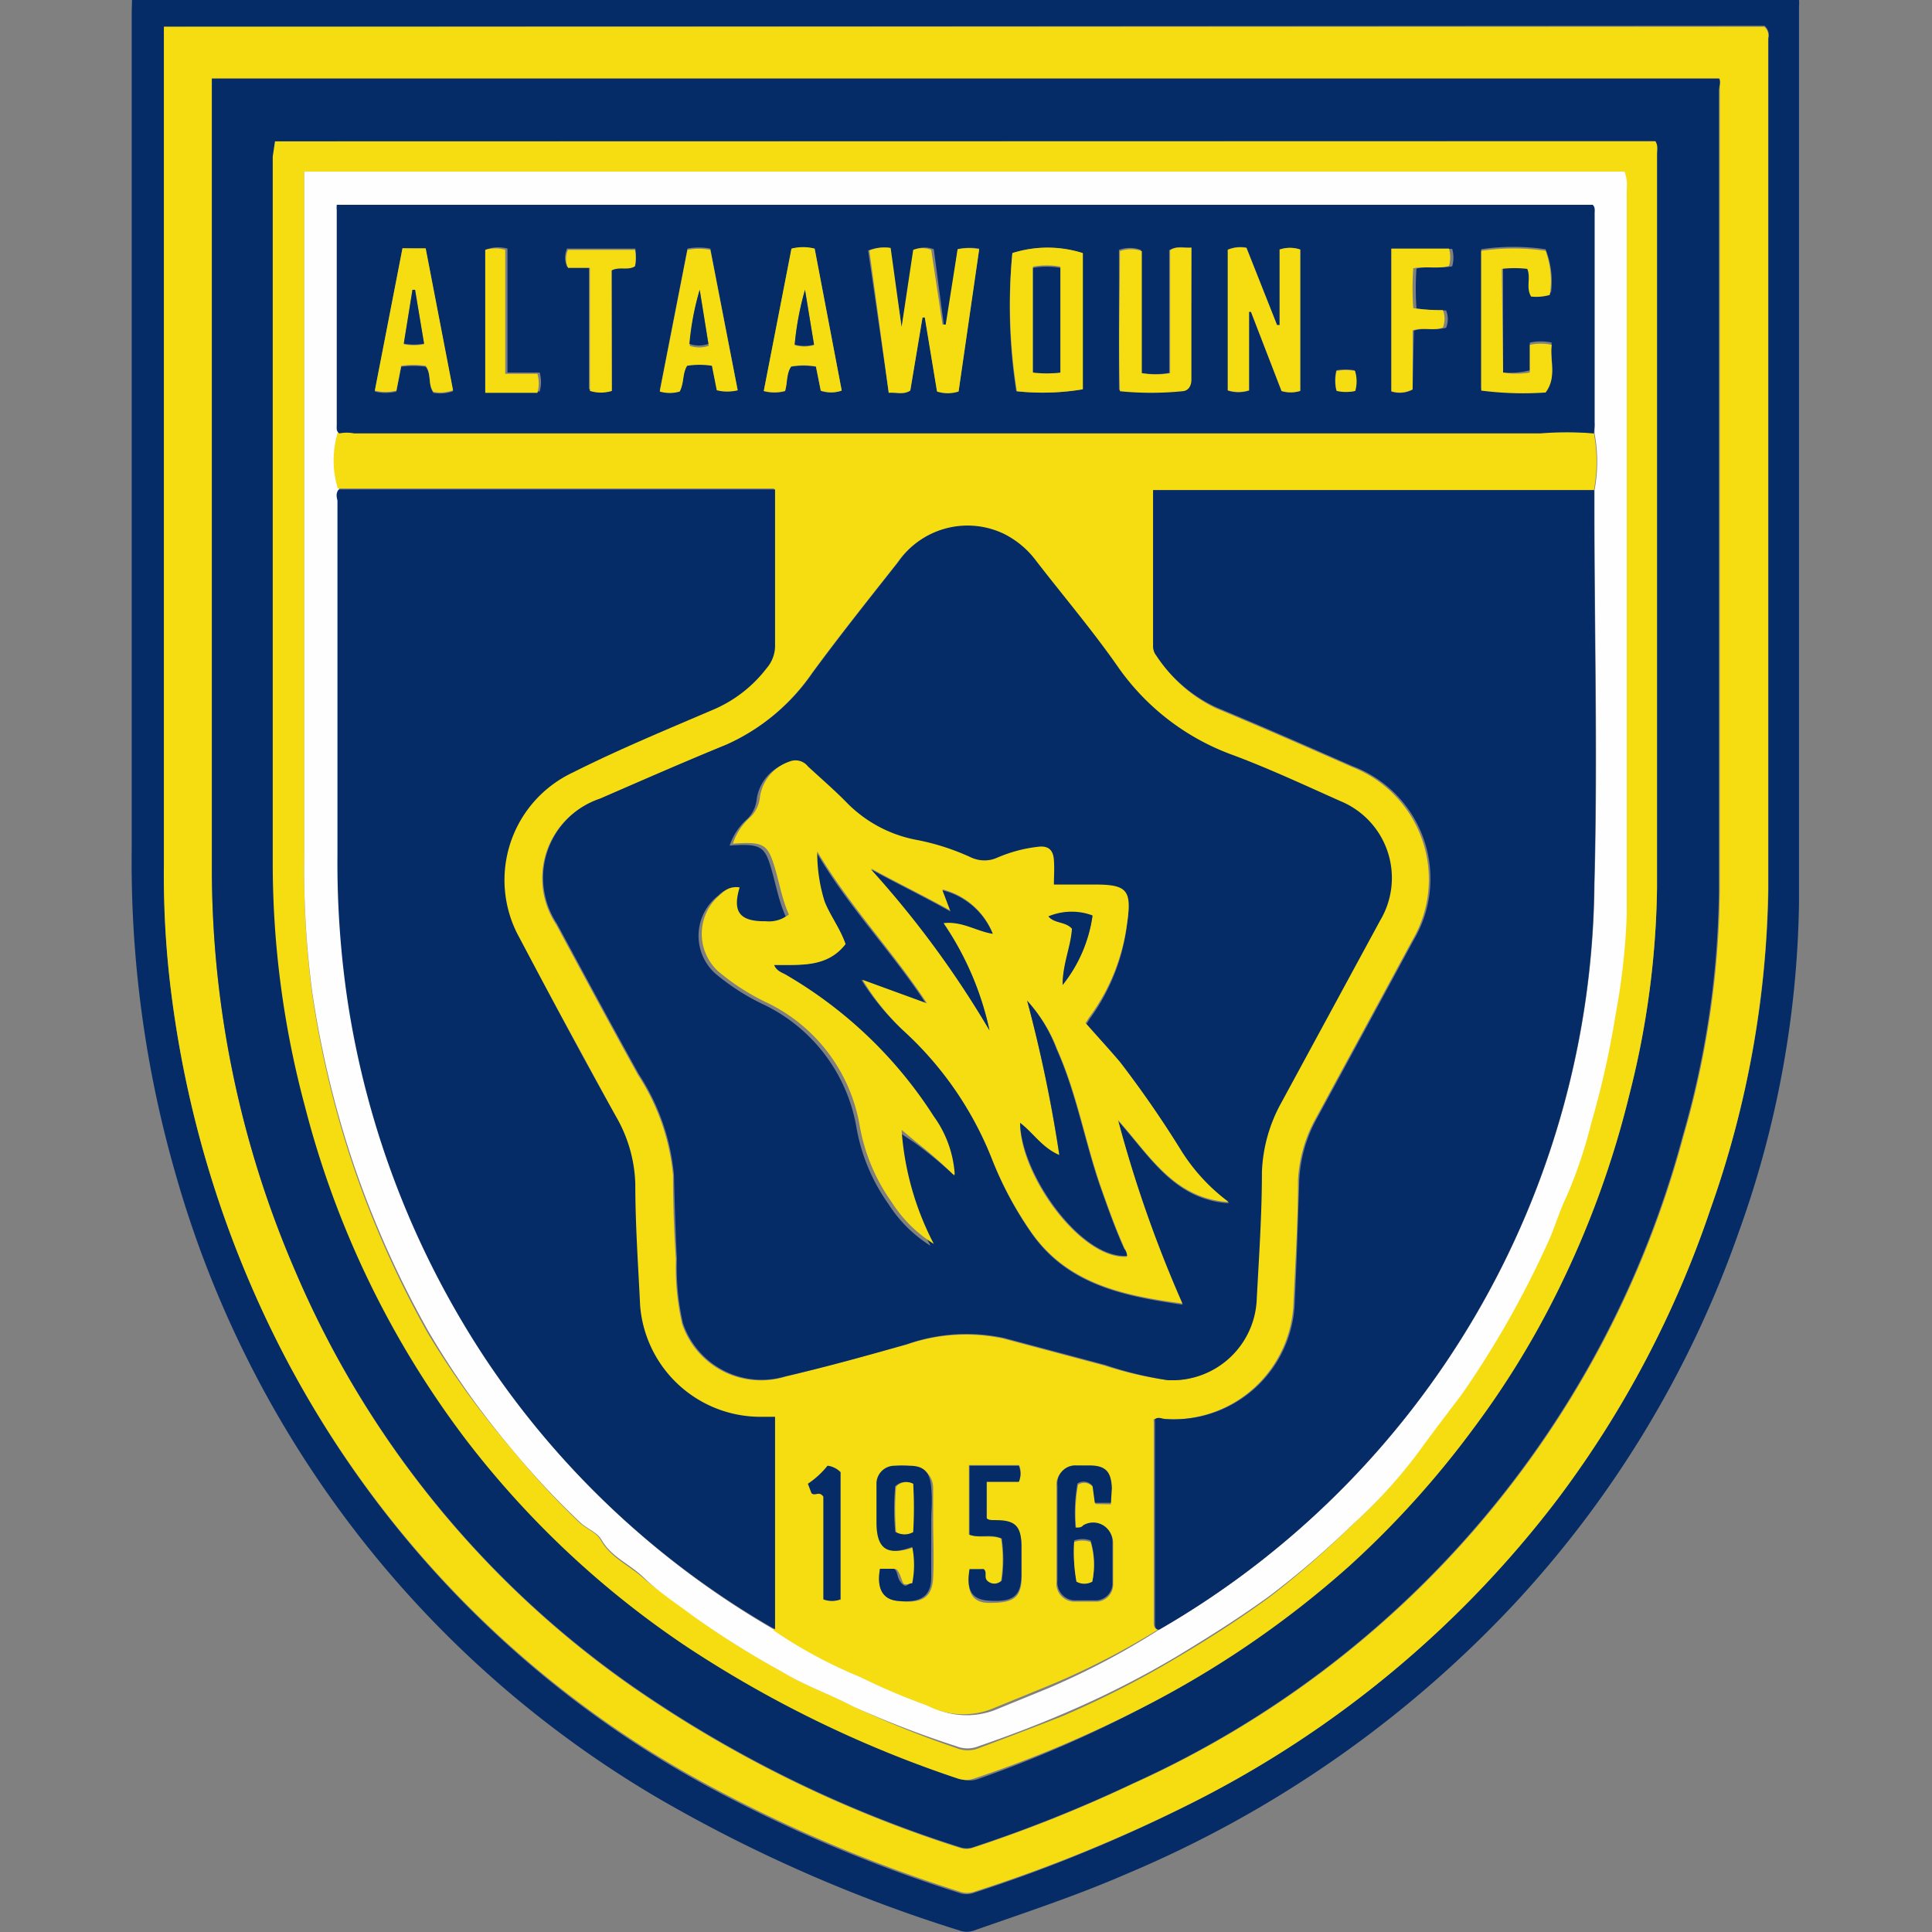
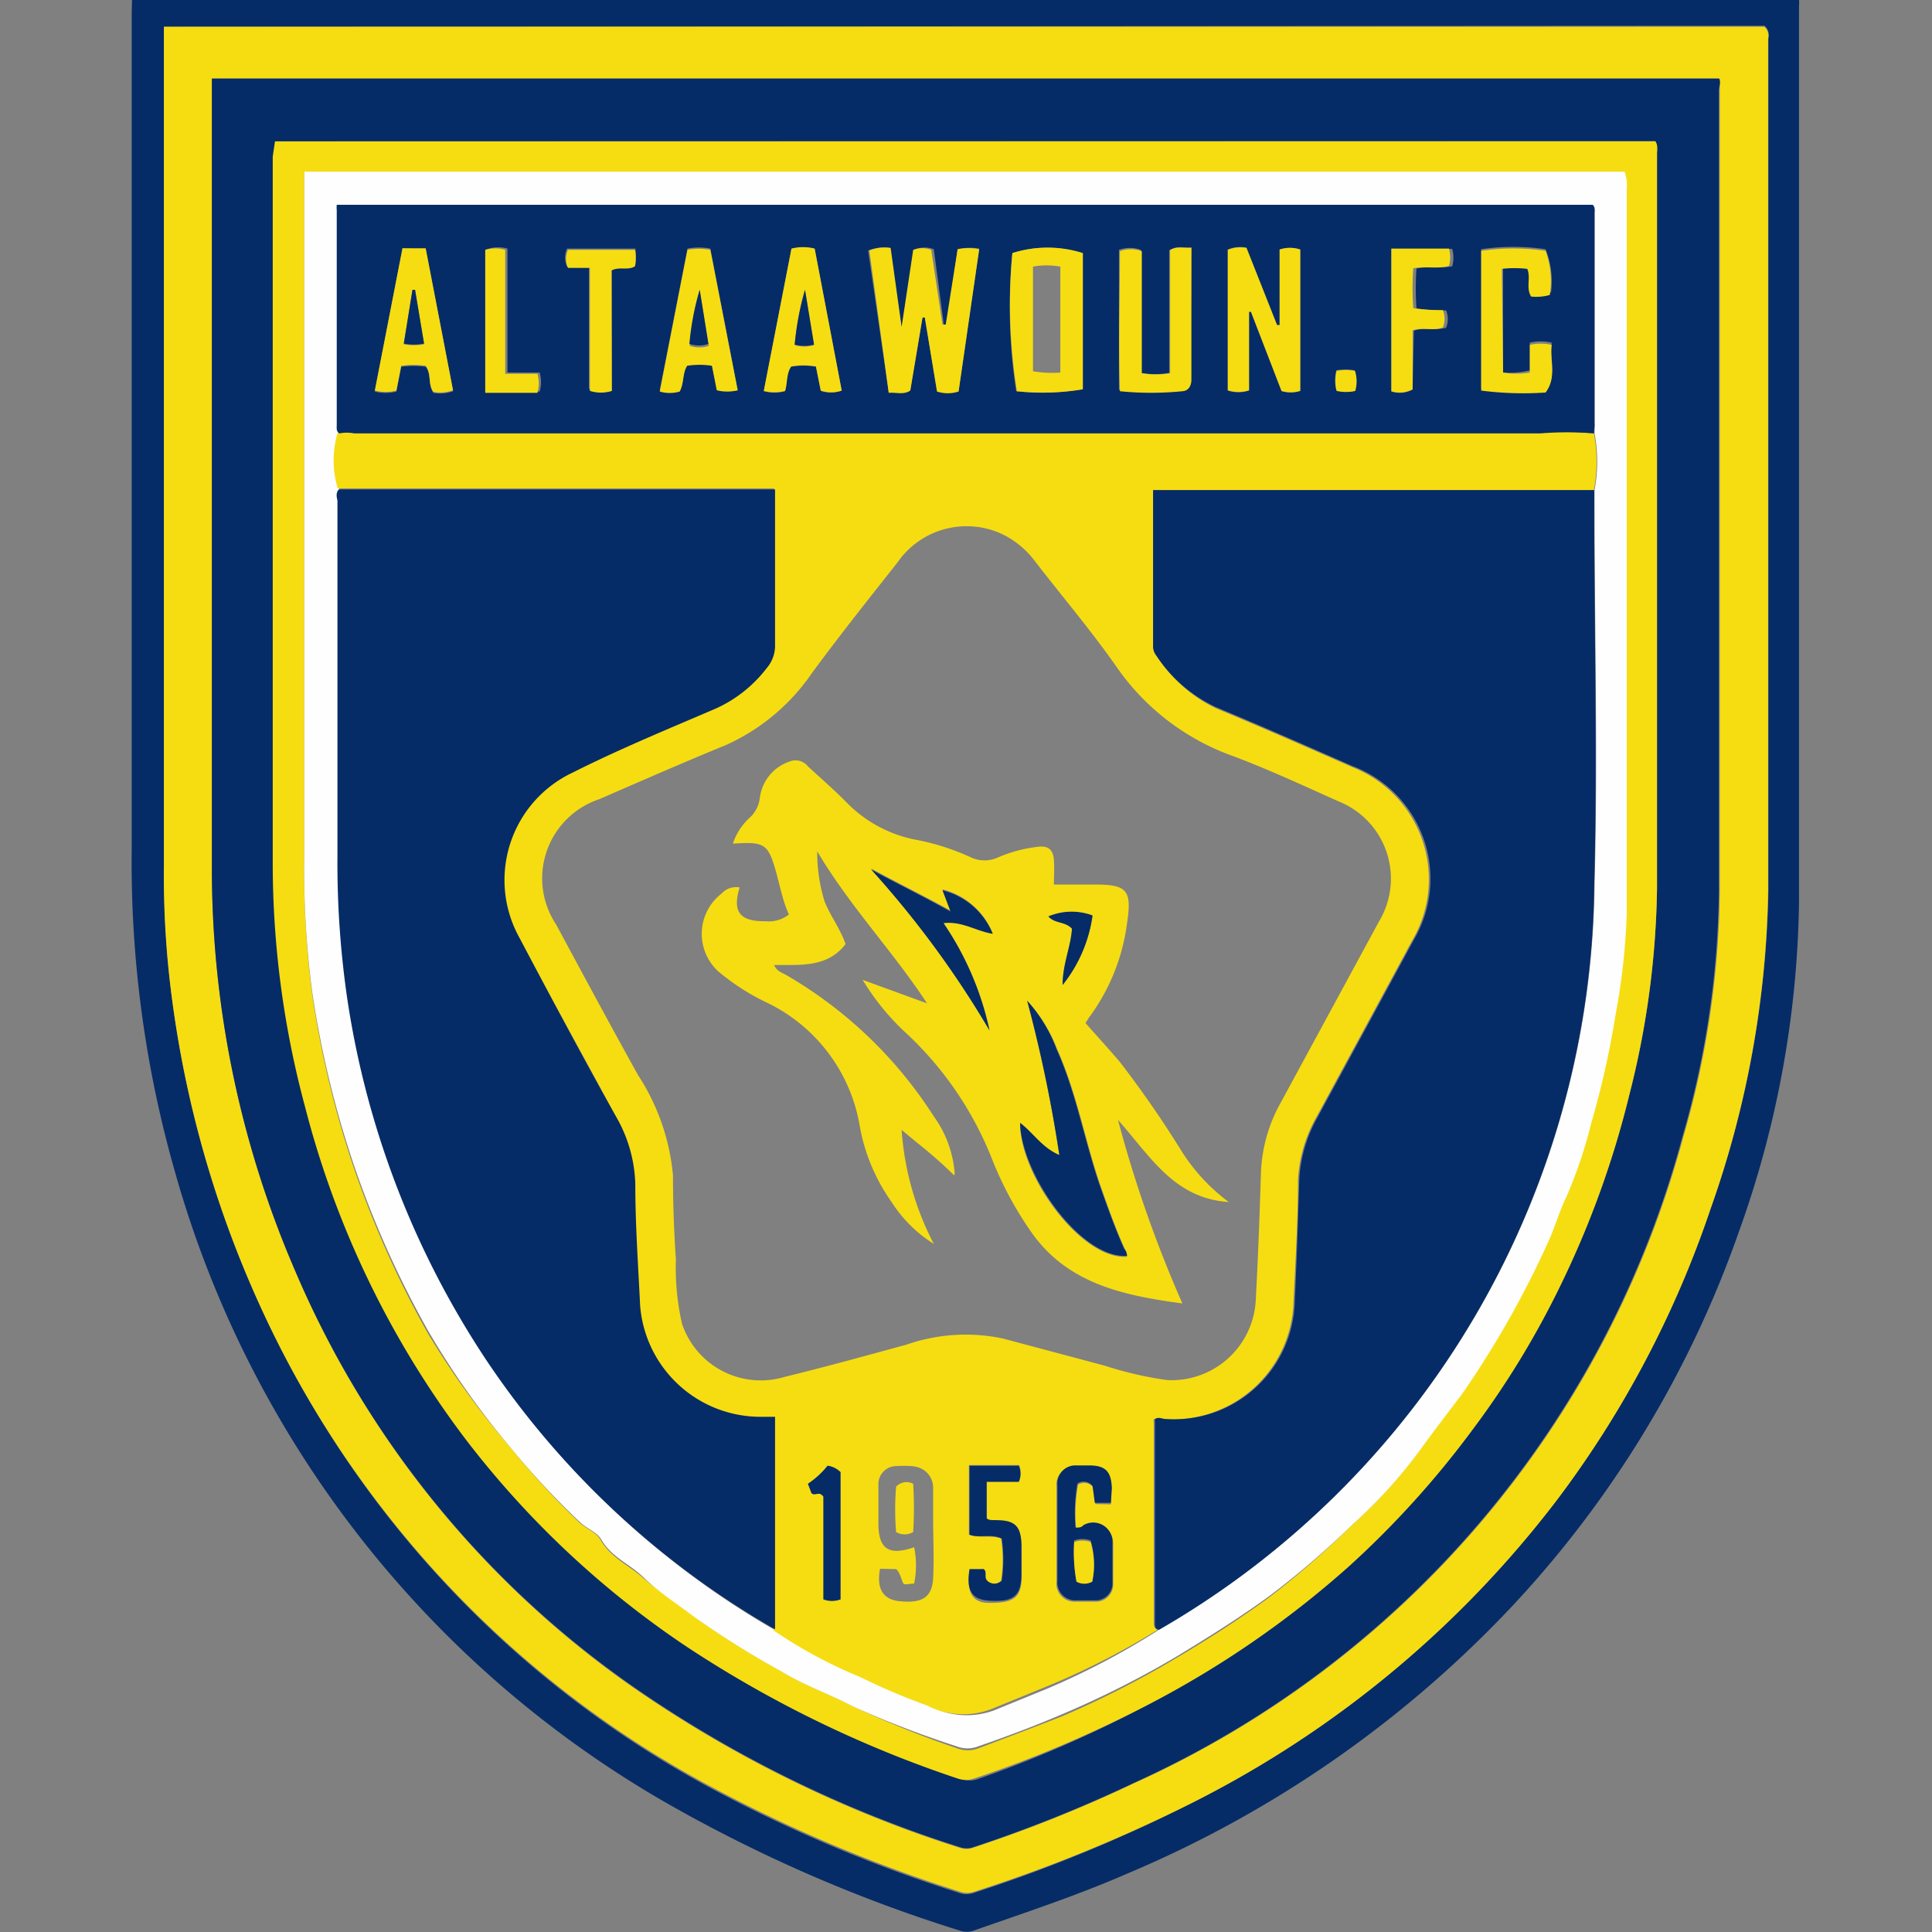
<svg xmlns="http://www.w3.org/2000/svg" width="60" height="60" viewBox="0 0 60 60">
  <rect x="0" y="0" width="60" height="60" fill="#808080" stroke="none" />
  <defs>
    <style>.cls-1{fill:#052c67;}.cls-2{fill:#f6dd11;}.cls-3{fill:#fefefe;}</style>
  </defs>
  <g id="AlTaawoun">
    <path class="cls-1" d="M4.1,0H55.87a.92.92,0,0,1,0,.18c0,9.29,0,18.57,0,27.85A31.42,31.42,0,0,1,54,38.26,32.91,32.91,0,0,1,47,49.84a35.11,35.11,0,0,1-12,8.35c-1.56.68-3.17,1.21-4.77,1.77a.64.64,0,0,1-.41,0,45.73,45.73,0,0,1-9.37-4.11,32.86,32.86,0,0,1-15-19.4A35,35,0,0,1,4.09,26.38c0-8.66,0-17.32,0-26Zm1,.83v26A28.81,28.81,0,0,0,5.34,31,33.45,33.45,0,0,0,8.78,42,32,32,0,0,0,22.09,55.54a45.1,45.1,0,0,0,7.68,3.24.69.69,0,0,0,.49,0A47.11,47.11,0,0,0,37,56a32.74,32.74,0,0,0,11.39-9.48,31.93,31.93,0,0,0,4.74-9,31,31,0,0,0,1.79-9.9c0-8.81,0-17.63,0-26.45a.37.37,0,0,0-.12-.37Z" />
    <path class="cls-2" d="M5.09.83h49.7a.37.37,0,0,1,.12.37c0,8.82,0,17.64,0,26.45a31,31,0,0,1-1.79,9.9,31.93,31.93,0,0,1-4.74,9A32.74,32.74,0,0,1,37,56a47.11,47.11,0,0,1-6.72,2.74.69.69,0,0,1-.49,0,45.1,45.1,0,0,1-7.68-3.24A32,32,0,0,1,8.78,42,33.45,33.45,0,0,1,5.34,31a28.81,28.81,0,0,1-.25-4.15V.83ZM6.58,2.44v.47c0,8,0,16,0,24A31.49,31.49,0,0,0,9.16,39.45,30.13,30.13,0,0,0,19.64,52.39a37.87,37.87,0,0,0,10.18,5,.62.62,0,0,0,.38,0,43.09,43.09,0,0,0,5-2A30.79,30.79,0,0,0,52.28,35.3a28.28,28.28,0,0,0,1.13-7.59q0-12.43,0-24.89c0-.13,0-.28,0-.38Z" />
    <path class="cls-1" d="M6.58,2.44h46.8c.08.1,0,.25,0,.38q0,12.45,0,24.89a28.28,28.28,0,0,1-1.13,7.59A30.79,30.79,0,0,1,35.21,55.37a43.09,43.09,0,0,1-5,2,.62.62,0,0,1-.38,0,37.87,37.87,0,0,1-10.18-5A30.13,30.13,0,0,1,9.16,39.45,31.49,31.49,0,0,1,6.58,26.86c0-8,0-16,0-23.95Zm2,1.95v.49c0,7.34,0,14.67,0,22a29.12,29.12,0,0,0,1,7.5,29.09,29.09,0,0,0,5,10.35,28.79,28.79,0,0,0,6.84,6.42,35.87,35.87,0,0,0,8.42,4.1.8.8,0,0,0,.53,0A37.62,37.62,0,0,0,35.54,53a30.34,30.34,0,0,0,6.37-4.39,29.06,29.06,0,0,0,3.83-4.24,27.32,27.32,0,0,0,2.63-4.28A29.41,29.41,0,0,0,50.6,34a27.26,27.26,0,0,0,.86-6.42q0-11.39,0-22.79c0-.14,0-.28-.05-.41Z" />
    <path class="cls-2" d="M8.54,4.39H51.41c.09.13.05.27.05.41q0,11.4,0,22.79A27.26,27.26,0,0,1,50.6,34a29.41,29.41,0,0,1-2.23,6.11,27.32,27.32,0,0,1-2.63,4.28,29.06,29.06,0,0,1-3.83,4.24A30.34,30.34,0,0,1,35.54,53a37.62,37.62,0,0,1-5.28,2.23.8.8,0,0,1-.53,0,35.87,35.87,0,0,1-8.42-4.1,28.79,28.79,0,0,1-6.84-6.42,29.09,29.09,0,0,1-5-10.35,29.12,29.12,0,0,1-1-7.5c0-7.34,0-14.67,0-22Zm.91.94V6q0,10.33,0,20.66a28.78,28.78,0,0,0,.25,4.25A31.05,31.05,0,0,0,10.59,35a29.11,29.11,0,0,0,1.05,3,30.59,30.59,0,0,0,1.65,3.41A26,26,0,0,0,15.89,45,25,25,0,0,0,18,47.29c.21.19.52.3.65.53.31.55.88.79,1.32,1.18s1.07.79,1.58,1.2a27.68,27.68,0,0,0,2.73,1.71c.7.43,1.49.7,2.23,1.09a30.55,30.55,0,0,0,3.2,1.29.92.92,0,0,0,.69,0c.87-.33,1.75-.66,2.61-1a29.49,29.49,0,0,0,3.54-1.81c1-.59,1.93-1.19,2.85-1.86A27.18,27.18,0,0,0,42,47.35,15.36,15.36,0,0,0,44.11,45c.42-.58.86-1.15,1.29-1.72A29.78,29.78,0,0,0,48,38.68c.25-.49.38-1,.62-1.52a14.34,14.34,0,0,0,.77-2.29,27.31,27.31,0,0,0,.75-3.34,20.67,20.67,0,0,0,.35-3.14q0-11.26,0-22.52a1.17,1.17,0,0,0-.07-.54Z" />
    <path class="cls-3" d="M9.45,5.33h41a1.17,1.17,0,0,1,.07.54q0,11.27,0,22.52a20.67,20.67,0,0,1-.35,3.14,27.31,27.31,0,0,1-.75,3.34,14.34,14.34,0,0,1-.77,2.29c-.24.49-.37,1-.62,1.52A29.78,29.78,0,0,1,45.4,43.3c-.43.57-.87,1.14-1.29,1.72A15.36,15.36,0,0,1,42,47.35a27.18,27.18,0,0,1-2.57,2.21c-.92.67-1.88,1.27-2.85,1.86A29.49,29.49,0,0,1,33,53.23c-.86.37-1.74.7-2.61,1a.92.92,0,0,1-.69,0A30.55,30.55,0,0,1,26.5,53c-.74-.39-1.53-.66-2.23-1.09a27.68,27.68,0,0,1-2.73-1.71C21,49.79,20.45,49.44,20,49s-1-.63-1.32-1.18c-.13-.23-.44-.34-.65-.53A25,25,0,0,1,15.89,45a26,26,0,0,1-2.6-3.68,30.59,30.59,0,0,1-1.65-3.41,29.11,29.11,0,0,1-1.05-3,31.05,31.05,0,0,1-.89-4.07,28.78,28.78,0,0,1-.25-4.25q0-10.33,0-20.66ZM36,50.61A27,27,0,0,0,49.52,27.47c.11-3.92,0-7.86,0-11.78,0-.16,0-.31,0-.47a4.74,4.74,0,0,0,0-1.76c0-.11,0-.23,0-.34V6.62c0-.08,0-.18-.06-.26h-39a1.28,1.28,0,0,0,0,.17v6.65c0,.1,0,.21.08.28a3,3,0,0,0,0,1.74c-.11.13,0,.28,0,.41,0,3.66,0,7.31,0,11a29.1,29.1,0,0,0,.32,4.57,27.67,27.67,0,0,0,4.27,11.07,26.8,26.8,0,0,0,9,8.41,14.54,14.54,0,0,0,2.69,1.45,19.77,19.77,0,0,0,2.07.88,2.45,2.45,0,0,0,2,.12l1.64-.67A23.55,23.55,0,0,0,36,50.61Z" />
    <path class="cls-2" d="M49.5,13.46a4.74,4.74,0,0,1,0,1.76H35.82v4.85a.46.46,0,0,0,.1.29A4.49,4.49,0,0,0,37.77,22c1.42.59,2.83,1.21,4.24,1.83a3.74,3.74,0,0,1,1.85,5.37c-1,1.85-2,3.69-3,5.53a4.38,4.38,0,0,0-.55,1.92c0,1.26-.08,2.52-.14,3.77a3.75,3.75,0,0,1-4,3.65c-.11,0-.23,0-.34,0a.45.45,0,0,0,0,.11v6.19c0,.09,0,.21.13.24a23.55,23.55,0,0,1-3.54,1.8l-1.64.67a2.45,2.45,0,0,1-2-.12,19.77,19.77,0,0,1-2.07-.88,14.54,14.54,0,0,1-2.69-1.45c0-.06,0-.11,0-.16q0-3.09,0-6.18c0-.07,0-.15,0-.26h-.48a3.75,3.75,0,0,1-3.71-3.55c-.06-1.25-.11-2.51-.15-3.77a4.4,4.4,0,0,0-.54-2c-1-1.88-2.06-3.77-3.06-5.66a3.69,3.69,0,0,1,1.64-5.12c1.47-.7,3-1.32,4.47-2a4.12,4.12,0,0,0,1.59-1.21,1.07,1.07,0,0,0,.26-.74c0-1.27,0-2.54,0-3.81v-1h-13l-.55,0a3,3,0,0,1,0-1.74,1.17,1.17,0,0,1,.46,0H47.83A10.38,10.38,0,0,1,49.5,13.46ZM36.25,42.86A2.62,2.62,0,0,0,39,40.35c.07-1.31.12-2.62.16-3.93a4.79,4.79,0,0,1,.6-2.15l3.07-5.66A2.58,2.58,0,0,0,41.6,24.9c-1.1-.49-2.19-1-3.31-1.42a7.44,7.44,0,0,1-3.58-2.72c-.8-1.15-1.71-2.22-2.56-3.32a2.8,2.8,0,0,0-1-.84,2.61,2.61,0,0,0-3.28.87c-.9,1.14-1.8,2.27-2.66,3.44a6.43,6.43,0,0,1-2.67,2.23c-1.32.54-2.62,1.11-3.93,1.68a2.59,2.59,0,0,0-1.34,3.89c.84,1.56,1.68,3.12,2.54,4.67A6.83,6.83,0,0,1,20.9,36.5q0,1.3.09,2.61a7.89,7.89,0,0,0,.19,2,2.58,2.58,0,0,0,3.19,1.65c1.27-.31,2.53-.66,3.78-1a5.58,5.58,0,0,1,3-.19l3.15.84A11.33,11.33,0,0,0,36.25,42.86Zm-8.92,5.86c-.11.6.08.93.55,1,.75.09,1.07-.1,1.1-.72s0-1.2,0-1.79c0-.34,0-.68,0-1s-.22-.65-.68-.68a3.73,3.73,0,0,0-.47,0,.56.56,0,0,0-.55.59c0,.4,0,.8,0,1.2,0,.8.34,1,1.11.73a2.86,2.86,0,0,1,0,1.13c-.16,0-.28.05-.33,0s-.1-.35-.23-.45Zm7.17-2v-.46c0-.52-.19-.69-.71-.71H33.4a.56.56,0,0,0-.59.62c0,1,0,2,0,2.95a.56.56,0,0,0,.6.62H34a.53.53,0,0,0,.57-.55c0-.43,0-.86,0-1.28a.6.6,0,0,0-.91-.5c-.06,0-.12.1-.24.07a5.21,5.21,0,0,1,.06-1.37.35.35,0,0,1,.47.08l.07.52Zm-4.39,2.06c-.1.67.08,1,.62,1,.75,0,1-.15,1-.84,0-.28,0-.57,0-.85,0-.61-.18-.79-.78-.81-.1,0-.21,0-.3-.06V46h1a.66.66,0,0,0,0-.5H30.09v2.16c.32.12.68,0,1,.12a4.42,4.42,0,0,1,0,1.31.32.32,0,0,1-.45,0c-.09-.11,0-.27-.11-.36Zm-4,.94v-4a.7.7,0,0,0-.4-.2,2.71,2.71,0,0,1-.61.56l.11.29c.11.08.24-.08.37.11v3.17A.74.74,0,0,0,26.1,49.67Z" />
    <path class="cls-1" d="M10.52,15.2l.55,0h13v1c0,1.27,0,2.54,0,3.81a1.07,1.07,0,0,1-.26.74A4.12,4.12,0,0,1,22.24,22c-1.49.64-3,1.26-4.47,2a3.69,3.69,0,0,0-1.64,5.12c1,1.89,2,3.78,3.06,5.66a4.4,4.4,0,0,1,.54,2c0,1.26.09,2.52.15,3.77A3.75,3.75,0,0,0,23.59,44h.48c0,.11,0,.19,0,.26q0,3.09,0,6.18c0,.05,0,.1,0,.16a26.8,26.8,0,0,1-9-8.41,27.67,27.67,0,0,1-4.27-11.07,29.1,29.1,0,0,1-.32-4.57c0-3.66,0-7.31,0-11C10.47,15.48,10.41,15.33,10.52,15.2Z" />
    <path class="cls-1" d="M36,50.61c-.15,0-.13-.15-.13-.24V44.18a.45.45,0,0,1,0-.11c.11-.08.23,0,.34,0a3.75,3.75,0,0,0,4-3.65c.06-1.25.1-2.51.14-3.77a4.38,4.38,0,0,1,.55-1.92c1-1.84,2-3.68,3-5.53A3.74,3.74,0,0,0,42,23.79c-1.41-.62-2.82-1.24-4.24-1.83a4.49,4.49,0,0,1-1.85-1.6.46.46,0,0,1-.1-.29V15.22h13.7c0,.16,0,.31,0,.47,0,3.92.1,7.86,0,11.78A27,27,0,0,1,36,50.61Z" />
    <path class="cls-1" d="M49.5,13.46a10.38,10.38,0,0,0-1.67,0H11a1.17,1.17,0,0,0-.46,0c-.11-.07-.08-.18-.08-.28V6.53a1.28,1.28,0,0,1,0-.17h39c.09.08.06.18.06.26v6.5C49.53,13.23,49.51,13.35,49.5,13.46ZM29.74,7.74l-.33,2.34-.1,0L29,7.74a.77.77,0,0,0-.56,0L28,10.16H28L27.62,7.7a1.25,1.25,0,0,0-.66.08l.64,4.4c.24,0,.46.07.67-.07l.38-2.27h.07l.38,2.3a1.09,1.09,0,0,0,.67,0l.64-4.42A1.68,1.68,0,0,0,29.74,7.74Zm10.64,4.4V7.75a1,1,0,0,0-.64,0v2.34h-.08l-.95-2.4a1,1,0,0,0-.58.06v4.38a1.07,1.07,0,0,0,.66,0V9.69h.06l.95,2.46A1,1,0,0,0,40.38,12.14ZM37,7.69c-.25,0-.45-.06-.69.08v3.81a2.59,2.59,0,0,1-.88,0V7.76a1,1,0,0,0-.68,0c0,1.43,0,2.87,0,4.35a9.73,9.73,0,0,0,1.94,0c.19,0,.28-.17.28-.36Zm-5.56.17a17.11,17.11,0,0,0,.12,4.29,7.5,7.5,0,0,0,2.05-.06c0-1.45,0-2.86,0-4.23A3.61,3.61,0,0,0,31.44,7.86Zm15.24,3.71V8.27a3.42,3.42,0,0,1,.79,0c.12.28,0,.58.12.86a1.52,1.52,0,0,0,.58-.05A2.72,2.72,0,0,0,48,7.74a6.88,6.88,0,0,0-2,0v4.32a10.18,10.18,0,0,0,2,.06c.36-.47.12-1,.19-1.48a1.56,1.56,0,0,0-.68,0v.86A2.57,2.57,0,0,1,46.68,11.57ZM12.5,7.71l-.86,4.45a1.37,1.37,0,0,0,.67,0l.15-.77a2.76,2.76,0,0,1,.76,0c.19.25.06.56.24.81a1.18,1.18,0,0,0,.61-.05l-.85-4.41Zm13.64,4.42-.84-4.4a1.46,1.46,0,0,0-.72,0l-.86,4.42a1.28,1.28,0,0,0,.66,0c.08-.25,0-.53.19-.76a2.22,2.22,0,0,1,.77,0l.15.75A1,1,0,0,0,26.14,12.13Zm-3.23,0-.85-4.41a1.89,1.89,0,0,0-.71,0l-.86,4.4a1.1,1.1,0,0,0,.62,0c.14-.27.08-.56.23-.8a2.48,2.48,0,0,1,.77,0l.15.76A1.31,1.31,0,0,0,22.91,12.12Zm21-1.86c.33-.11.65,0,1-.09a.72.72,0,0,0,0-.54,5.84,5.84,0,0,1-.92-.06,8.55,8.55,0,0,1,0-1.24c.39-.08.75,0,1.11-.07a1,1,0,0,0,0-.54H43.21v4.43a.85.85,0,0,0,.66-.06ZM19,12.14V8.36c.25-.13.51,0,.73-.13a1.49,1.49,0,0,0,0-.51H17.61a.68.68,0,0,0,0,.56l.68,0v3.8A1.12,1.12,0,0,0,19,12.14ZM15.07,7.76v4.4h1.69a1.08,1.08,0,0,0,0-.59h-1V7.72A1.07,1.07,0,0,0,15.07,7.76Zm27,4.38a1.08,1.08,0,0,0,0-.64,1.57,1.57,0,0,0-.57,0,1.29,1.29,0,0,0,0,.62A1.27,1.27,0,0,0,42.09,12.14Z" />
-     <path class="cls-1" d="M36.25,42.86a11.33,11.33,0,0,1-1.92-.47l-3.15-.84a5.58,5.58,0,0,0-3,.19c-1.25.36-2.51.71-3.78,1a2.58,2.58,0,0,1-3.19-1.65,7.89,7.89,0,0,1-.19-2q-.06-1.3-.09-2.61a6.83,6.83,0,0,0-1.09-3.12c-.86-1.55-1.7-3.11-2.54-4.67a2.59,2.59,0,0,1,1.34-3.89c1.31-.57,2.61-1.14,3.93-1.68a6.43,6.43,0,0,0,2.67-2.23c.86-1.17,1.76-2.3,2.66-3.44a2.61,2.61,0,0,1,3.28-.87,2.8,2.8,0,0,1,1,.84c.85,1.1,1.76,2.17,2.56,3.32a7.44,7.44,0,0,0,3.58,2.72c1.12.42,2.21.93,3.31,1.42a2.58,2.58,0,0,1,1.23,3.71l-3.07,5.66a4.79,4.79,0,0,0-.6,2.15c0,1.31-.09,2.62-.16,3.93A2.62,2.62,0,0,1,36.25,42.86Zm-6.64-6.38,0,.06s0-.07,0-.07a3.45,3.45,0,0,0-.65-1.8,13.43,13.43,0,0,0-4.52-4.38c-.14-.09-.32-.12-.41-.33.81,0,1.65.09,2.22-.65-.17-.49-.47-.87-.65-1.32a5.12,5.12,0,0,1-.26-1.55c1,1.73,2.35,3.1,3.41,4.72l-2-.73A7.6,7.6,0,0,0,28.05,32a10.72,10.72,0,0,1,2.76,4A11,11,0,0,0,32,38.25c1.13,1.66,2.89,2,4.73,2.27a39,39,0,0,1-2-5.7c1,1.12,1.74,2.44,3.44,2.55a5.87,5.87,0,0,1-1.49-1.62A32.57,32.57,0,0,0,34.8,33c-.34-.4-.7-.79-1.06-1.2.06-.08.09-.15.14-.21A6.26,6.26,0,0,0,35,28.72c.14-1,0-1.2-1-1.21H32.63c0-.27,0-.51,0-.76s-.17-.46-.51-.41a4.31,4.31,0,0,0-1.23.33,1,1,0,0,1-.83,0,7.33,7.33,0,0,0-1.66-.54A4.09,4.09,0,0,1,26.21,25c-.39-.4-.81-.76-1.22-1.14a.49.49,0,0,0-.57-.15,1.37,1.37,0,0,0-.92,1.11,1,1,0,0,1-.29.61,1.9,1.9,0,0,0-.55.83c.87-.06,1.06,0,1.24.55s.26,1.12.5,1.65a1,1,0,0,1-.72.21c-.81,0-1-.29-.81-1.05,0,0,0,0,0,0a.61.61,0,0,0-.56.19,1.58,1.58,0,0,0-.1,2.42,7,7,0,0,0,1.47.95,5.21,5.21,0,0,1,2.91,3.79,5.83,5.83,0,0,0,1,2.42,4.17,4.17,0,0,0,1.31,1.3,9,9,0,0,1-1-3.54l.52.35A14.06,14.06,0,0,1,29.61,36.48Z" />
-     <path class="cls-1" d="M27.33,48.72h.44c.13.1.07.28.23.45s.17,0,.33,0a2.86,2.86,0,0,0,0-1.13c-.77.29-1.1.07-1.11-.73,0-.4,0-.8,0-1.2a.56.56,0,0,1,.55-.59,3.73,3.73,0,0,1,.47,0c.46,0,.64.2.68.68s0,.67,0,1c0,.59,0,1.19,0,1.79s-.35.81-1.1.72C27.41,49.65,27.22,49.32,27.33,48.72Zm1-2.64a.44.44,0,0,0-.53.08,8.37,8.37,0,0,0,0,1.41.53.53,0,0,0,.53,0A12.6,12.6,0,0,0,28.36,46.08Z" />
    <path class="cls-1" d="M34.5,46.67H34l-.07-.52a.35.35,0,0,0-.47-.08,5.21,5.21,0,0,0-.06,1.37c.12,0,.18,0,.24-.07a.6.6,0,0,1,.91.5c0,.42,0,.85,0,1.28a.53.53,0,0,1-.57.55h-.54a.56.56,0,0,1-.6-.62c0-1,0-2,0-2.95a.56.56,0,0,1,.59-.62h.39c.52,0,.69.19.71.71Zm-.58,2.45a2.53,2.53,0,0,0-.05-1.28.76.76,0,0,0-.51,0,5.09,5.09,0,0,0,.07,1.23A.5.5,0,0,0,33.92,49.12Z" />
    <path class="cls-1" d="M30.11,48.73h.44c.12.09,0,.25.11.36a.32.32,0,0,0,.45,0,4.42,4.42,0,0,0,0-1.31c-.34-.16-.7,0-1-.12V45.52h1.53a.66.66,0,0,1,0,.5h-1v1.13c.09.08.2.05.3.06.6,0,.78.2.78.81,0,.28,0,.57,0,.85,0,.69-.24.89-1,.84C30.19,49.68,30,49.4,30.11,48.73Z" />
    <path class="cls-1" d="M26.1,49.67a.74.74,0,0,1-.53,0V46.48c-.13-.19-.26,0-.37-.11l-.11-.29a2.71,2.71,0,0,0,.61-.56.7.7,0,0,1,.4.2Z" />
    <path class="cls-2" d="M29.74,7.74a1.68,1.68,0,0,1,.67,0l-.64,4.42a1.09,1.09,0,0,1-.67,0l-.38-2.3h-.07l-.38,2.27c-.21.14-.43.05-.67.07L27,7.78a1.25,1.25,0,0,1,.66-.08L28,10.16H28l.36-2.4a.77.77,0,0,1,.56,0l.35,2.32.1,0Z" />
    <path class="cls-2" d="M40.38,12.14a1,1,0,0,1-.58,0l-.95-2.46h-.06v2.44a1.07,1.07,0,0,1-.66,0V7.76a1,1,0,0,1,.58-.06l.95,2.4h.08V7.75a1,1,0,0,1,.64,0Z" />
    <path class="cls-2" d="M37,7.69v4.1c0,.19-.09.35-.28.36a9.73,9.73,0,0,1-1.94,0c-.05-1.48,0-2.92,0-4.35a1,1,0,0,1,.68,0v3.79a2.59,2.59,0,0,0,.88,0V7.77C36.55,7.63,36.75,7.72,37,7.69Z" />
    <path class="cls-2" d="M31.44,7.86a3.61,3.61,0,0,1,2.19,0c0,1.37,0,2.78,0,4.23a7.5,7.5,0,0,1-2.05.06A17.11,17.11,0,0,1,31.44,7.86Zm1.49,3.71V8.28a2.39,2.39,0,0,0-.85,0v3.25A3.45,3.45,0,0,0,32.93,11.57Z" />
    <path class="cls-2" d="M46.68,11.57a2.57,2.57,0,0,0,.83,0v-.86a1.56,1.56,0,0,1,.68,0c-.07.5.17,1-.19,1.48a10.18,10.18,0,0,1-2-.06V7.79a6.88,6.88,0,0,1,2,0,2.72,2.72,0,0,1,.13,1.37,1.52,1.52,0,0,1-.58.05c-.17-.28,0-.58-.12-.86a3.42,3.42,0,0,0-.79,0Z" />
    <path class="cls-2" d="M12.5,7.71h.72l.85,4.41a1.18,1.18,0,0,1-.61.05c-.18-.25-.05-.56-.24-.81a2.76,2.76,0,0,0-.76,0l-.15.77a1.37,1.37,0,0,1-.67,0ZM12.89,9l-.08,0-.27,1.69a1.63,1.63,0,0,0,.63,0Z" />
    <path class="cls-2" d="M26.14,12.13a1,1,0,0,1-.65,0l-.15-.75a2.22,2.22,0,0,0-.77,0c-.15.23-.11.51-.19.76a1.28,1.28,0,0,1-.66,0l.86-4.42a1.46,1.46,0,0,1,.72,0ZM25,9a9.15,9.15,0,0,0-.32,1.72,1.11,1.11,0,0,0,.6,0Z" />
    <path class="cls-2" d="M22.91,12.12a1.31,1.31,0,0,1-.65,0l-.15-.76a2.48,2.48,0,0,0-.77,0c-.15.24-.09.53-.23.8a1.1,1.1,0,0,1-.62,0l.86-4.4a1.89,1.89,0,0,1,.71,0ZM21.73,9a8.46,8.46,0,0,0-.31,1.74.91.91,0,0,0,.59,0Z" />
    <path class="cls-2" d="M43.87,10.26v1.83a.85.85,0,0,1-.66.06V7.72H45a1,1,0,0,1,0,.54c-.36.1-.72,0-1.11.07a8.55,8.55,0,0,0,0,1.24,5.84,5.84,0,0,0,.92.06.72.72,0,0,1,0,.54C44.52,10.29,44.2,10.15,43.87,10.26Z" />
    <path class="cls-2" d="M19,12.14a1.12,1.12,0,0,1-.68,0V8.32l-.68,0a.68.68,0,0,1,0-.56h2.08a1.49,1.49,0,0,1,0,.51c-.22.14-.48,0-.73.13Z" />
    <path class="cls-2" d="M15.07,7.76a1.07,1.07,0,0,1,.62,0v3.85h1a1.08,1.08,0,0,1,0,.59H15.07Z" />
    <path class="cls-2" d="M42.09,12.14a1.27,1.27,0,0,1-.58,0,1.29,1.29,0,0,1,0-.62,1.57,1.57,0,0,1,.57,0A1.08,1.08,0,0,1,42.09,12.14Z" />
    <path class="cls-2" d="M29.61,36.48a14.06,14.06,0,0,0-1.14-1L28,35.09a9,9,0,0,0,1,3.54,4.17,4.17,0,0,1-1.31-1.3,5.83,5.83,0,0,1-1-2.42,5.21,5.21,0,0,0-2.91-3.79,7,7,0,0,1-1.47-.95,1.58,1.58,0,0,1,.1-2.42.61.61,0,0,1,.56-.19s0,0,0,0c-.23.76,0,1.06.81,1.05a1,1,0,0,0,.72-.21c-.24-.53-.31-1.1-.5-1.65s-.37-.61-1.24-.55a1.9,1.9,0,0,1,.55-.83,1,1,0,0,0,.29-.61,1.37,1.37,0,0,1,.92-1.11.49.49,0,0,1,.57.15c.41.38.83.74,1.22,1.14a4.09,4.09,0,0,0,2.19,1.15,7.33,7.33,0,0,1,1.66.54,1,1,0,0,0,.83,0,4.31,4.31,0,0,1,1.23-.33c.34-.05.49.1.51.41s0,.49,0,.76H34c1,0,1.16.17,1,1.21a6.26,6.26,0,0,1-1.15,2.88c-.05.06-.08.13-.14.21.36.41.72.8,1.06,1.2a32.57,32.57,0,0,1,1.9,2.74,5.87,5.87,0,0,0,1.49,1.62c-1.7-.11-2.44-1.43-3.44-2.55a39,39,0,0,0,2,5.7c-1.84-.25-3.6-.61-4.73-2.27A11,11,0,0,1,30.81,36a10.72,10.72,0,0,0-2.76-4,7.6,7.6,0,0,1-1.26-1.57l2,.73c-1.06-1.62-2.39-3-3.41-4.72A5.12,5.12,0,0,0,25.61,28c.18.45.48.83.65,1.32-.57.74-1.41.64-2.22.65.09.21.27.24.41.33A13.43,13.43,0,0,1,29,34.67a3.45,3.45,0,0,1,.65,1.8Zm2.29-5.4a43.73,43.73,0,0,1,1,4.82c-.54-.23-.81-.69-1.22-1,0,1.62,1.9,4.23,3.32,4.13a.38.38,0,0,0-.07-.25c-.28-.62-.51-1.27-.74-1.92-.49-1.41-.74-2.9-1.36-4.28A4.65,4.65,0,0,0,31.9,31.08ZM30.73,32a9.42,9.42,0,0,0-1.43-3.34c.58-.07,1,.25,1.53.33a2.28,2.28,0,0,0-1.56-1.37l.25.66c-.86-.48-1.67-.87-2.47-1.31A30.6,30.6,0,0,1,30.73,32Zm3.2-3.54a1.85,1.85,0,0,0-1.37,0c.2.23.52.15.73.38,0,.54-.28,1.09-.29,1.75A4.43,4.43,0,0,0,33.93,28.43Z" />
    <path class="cls-2" d="M29.62,36.47c.05,0,0,0,0,.07l0-.06Z" />
    <path class="cls-2" d="M28.36,46.08a12.6,12.6,0,0,1,0,1.5.53.53,0,0,1-.53,0,8.37,8.37,0,0,1,0-1.41A.44.44,0,0,1,28.36,46.08Z" />
    <path class="cls-2" d="M33.92,49.12a.5.5,0,0,1-.49,0,5.09,5.09,0,0,1-.07-1.23.76.76,0,0,1,.51,0A2.53,2.53,0,0,1,33.92,49.12Z" />
-     <path class="cls-1" d="M32.93,11.57a3.45,3.45,0,0,1-.85,0V8.32a2.39,2.39,0,0,1,.85,0Z" />
    <path class="cls-1" d="M12.89,9l.28,1.67a1.63,1.63,0,0,1-.63,0L12.81,9Z" />
    <path class="cls-1" d="M25,9l.28,1.7a1.11,1.11,0,0,1-.6,0A9.15,9.15,0,0,1,25,9Z" />
    <path class="cls-1" d="M21.73,9,22,10.68a.91.91,0,0,1-.59,0A8.46,8.46,0,0,1,21.73,9Z" />
    <path class="cls-1" d="M31.9,31.08a4.65,4.65,0,0,1,.91,1.5c.62,1.38.87,2.87,1.36,4.28.23.65.46,1.3.74,1.92A.38.38,0,0,1,35,39c-1.42.1-3.28-2.51-3.32-4.13.41.31.68.77,1.22,1A43.73,43.73,0,0,0,31.9,31.08Z" />
    <path class="cls-1" d="M30.73,32a30.6,30.6,0,0,0-3.68-5c.8.44,1.61.83,2.47,1.31l-.25-.66A2.28,2.28,0,0,1,30.83,29c-.51-.08-.95-.4-1.53-.33A9.42,9.42,0,0,1,30.73,32Z" />
    <path class="cls-1" d="M33.93,28.43A4.43,4.43,0,0,1,33,30.59c0-.66.26-1.21.29-1.75-.21-.23-.53-.15-.73-.38A1.85,1.85,0,0,1,33.93,28.43Z" />
  </g>
</svg>